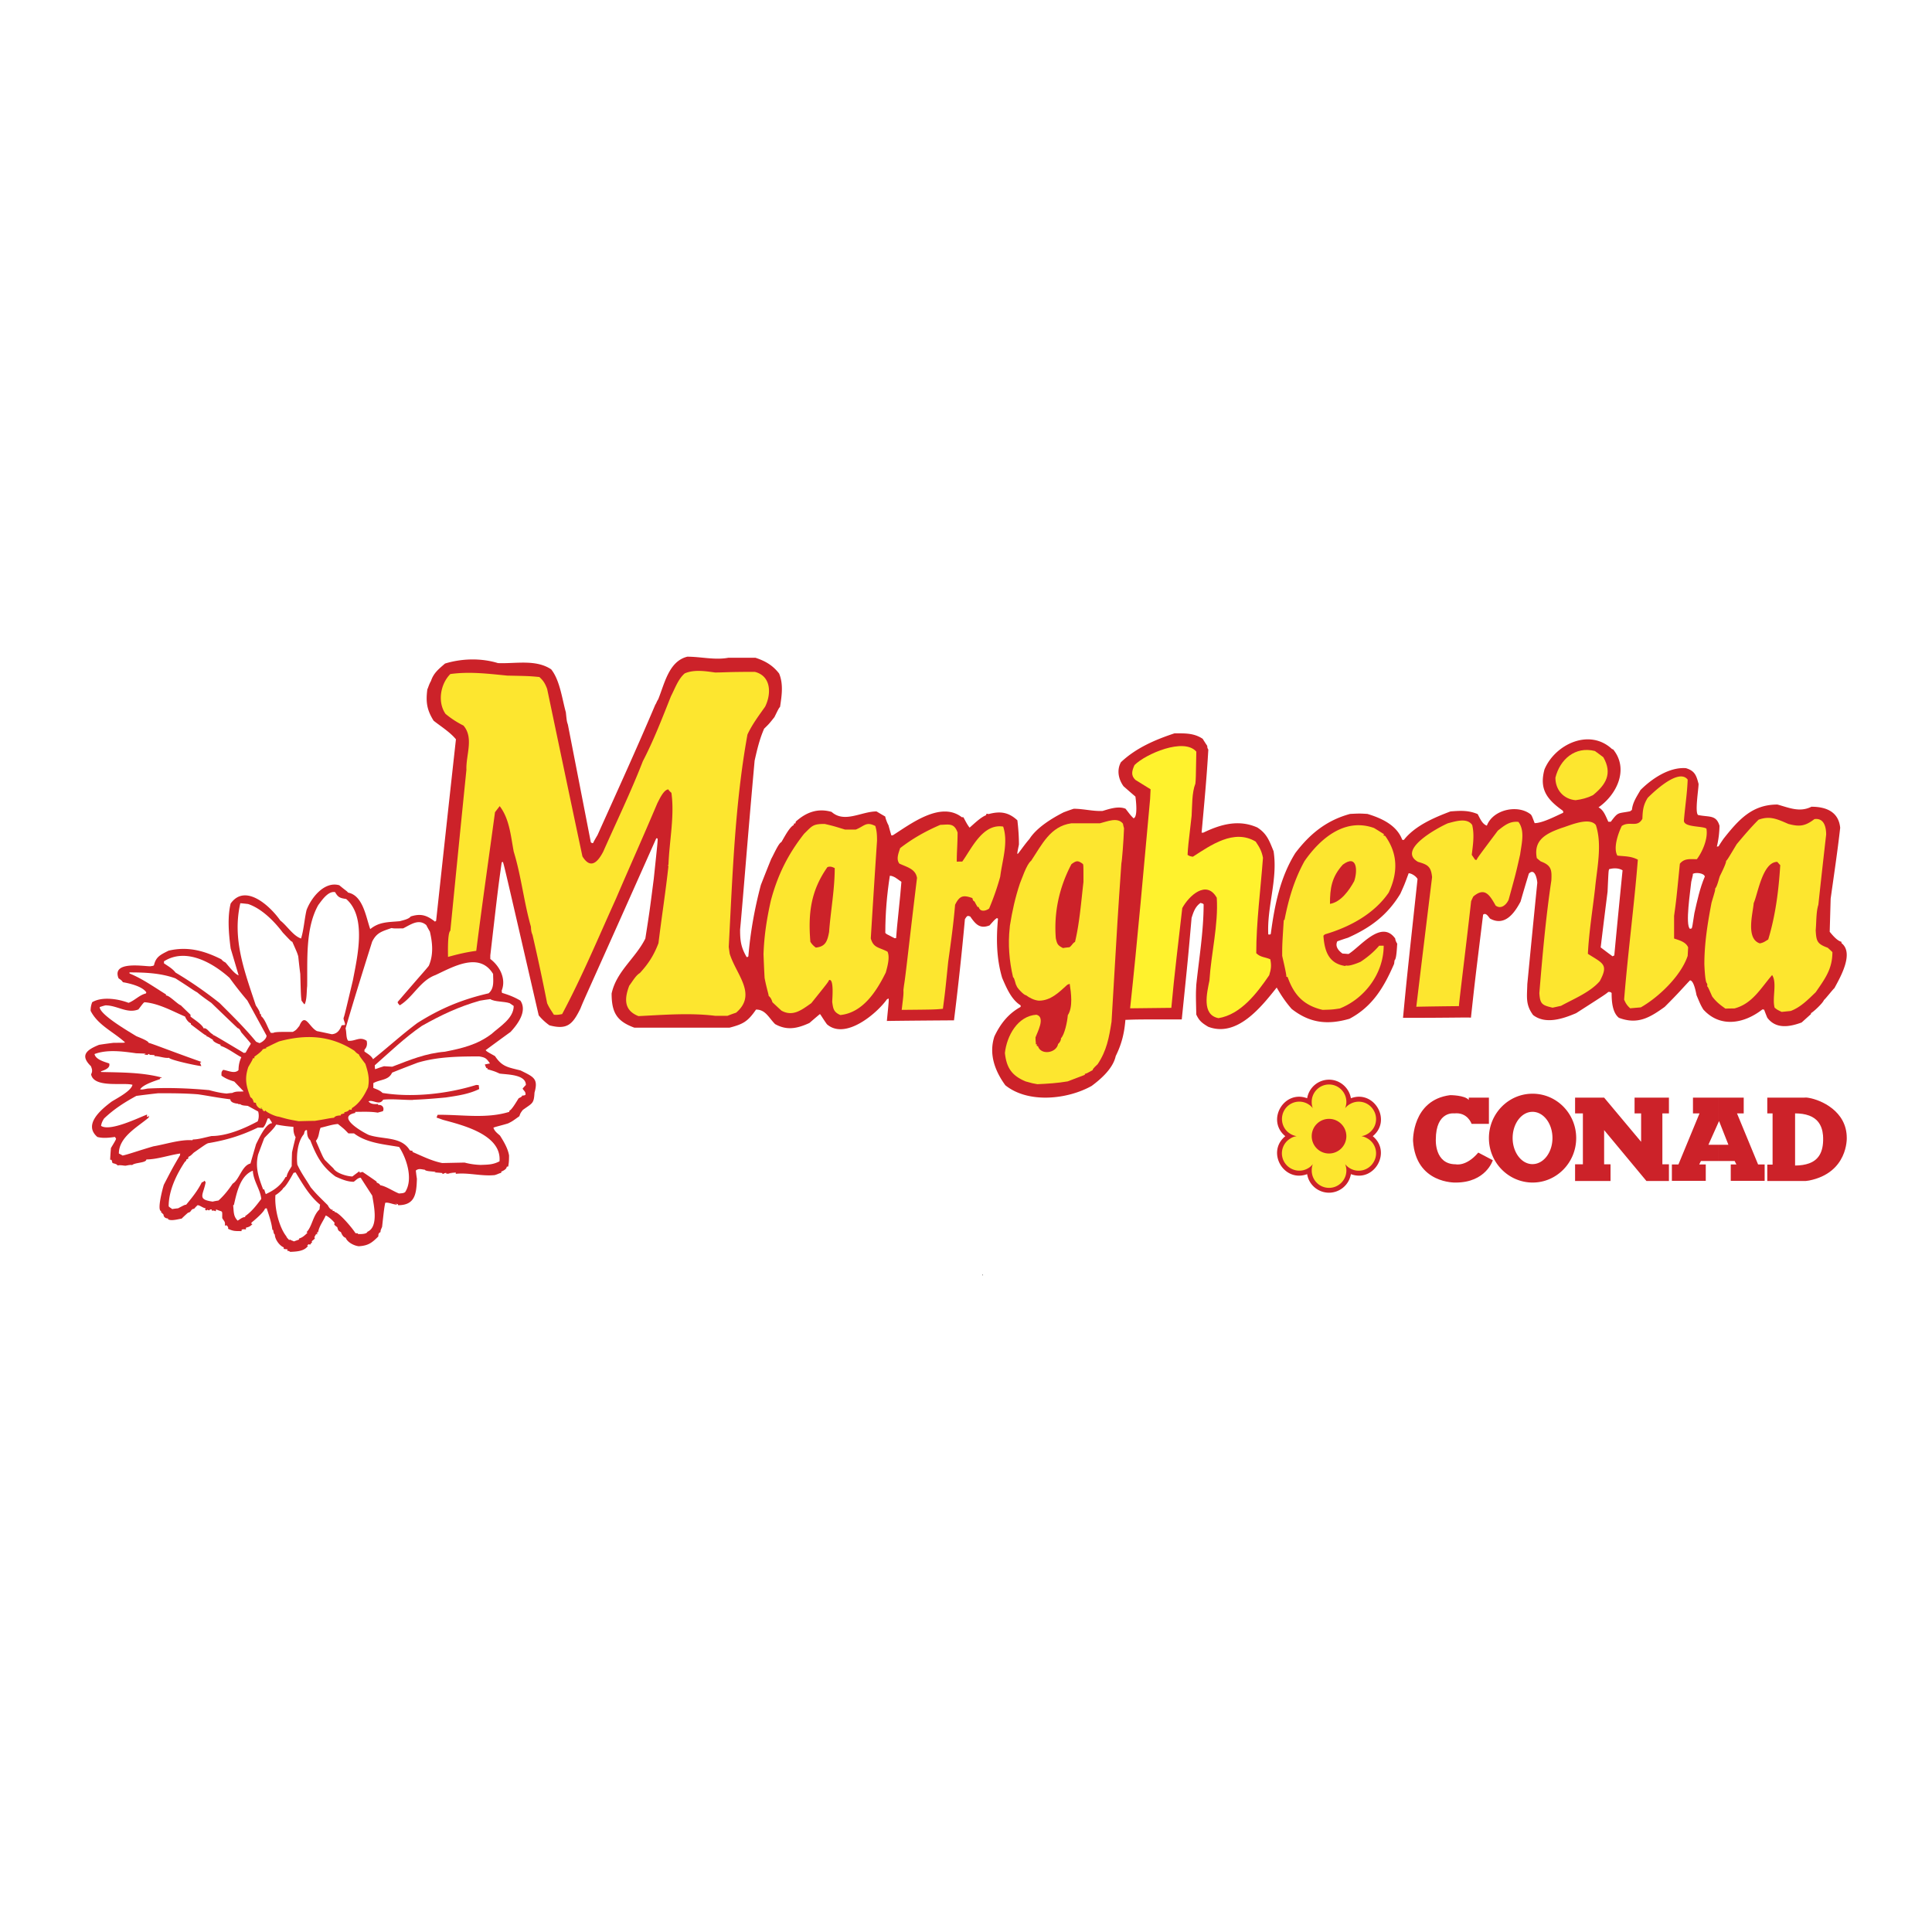
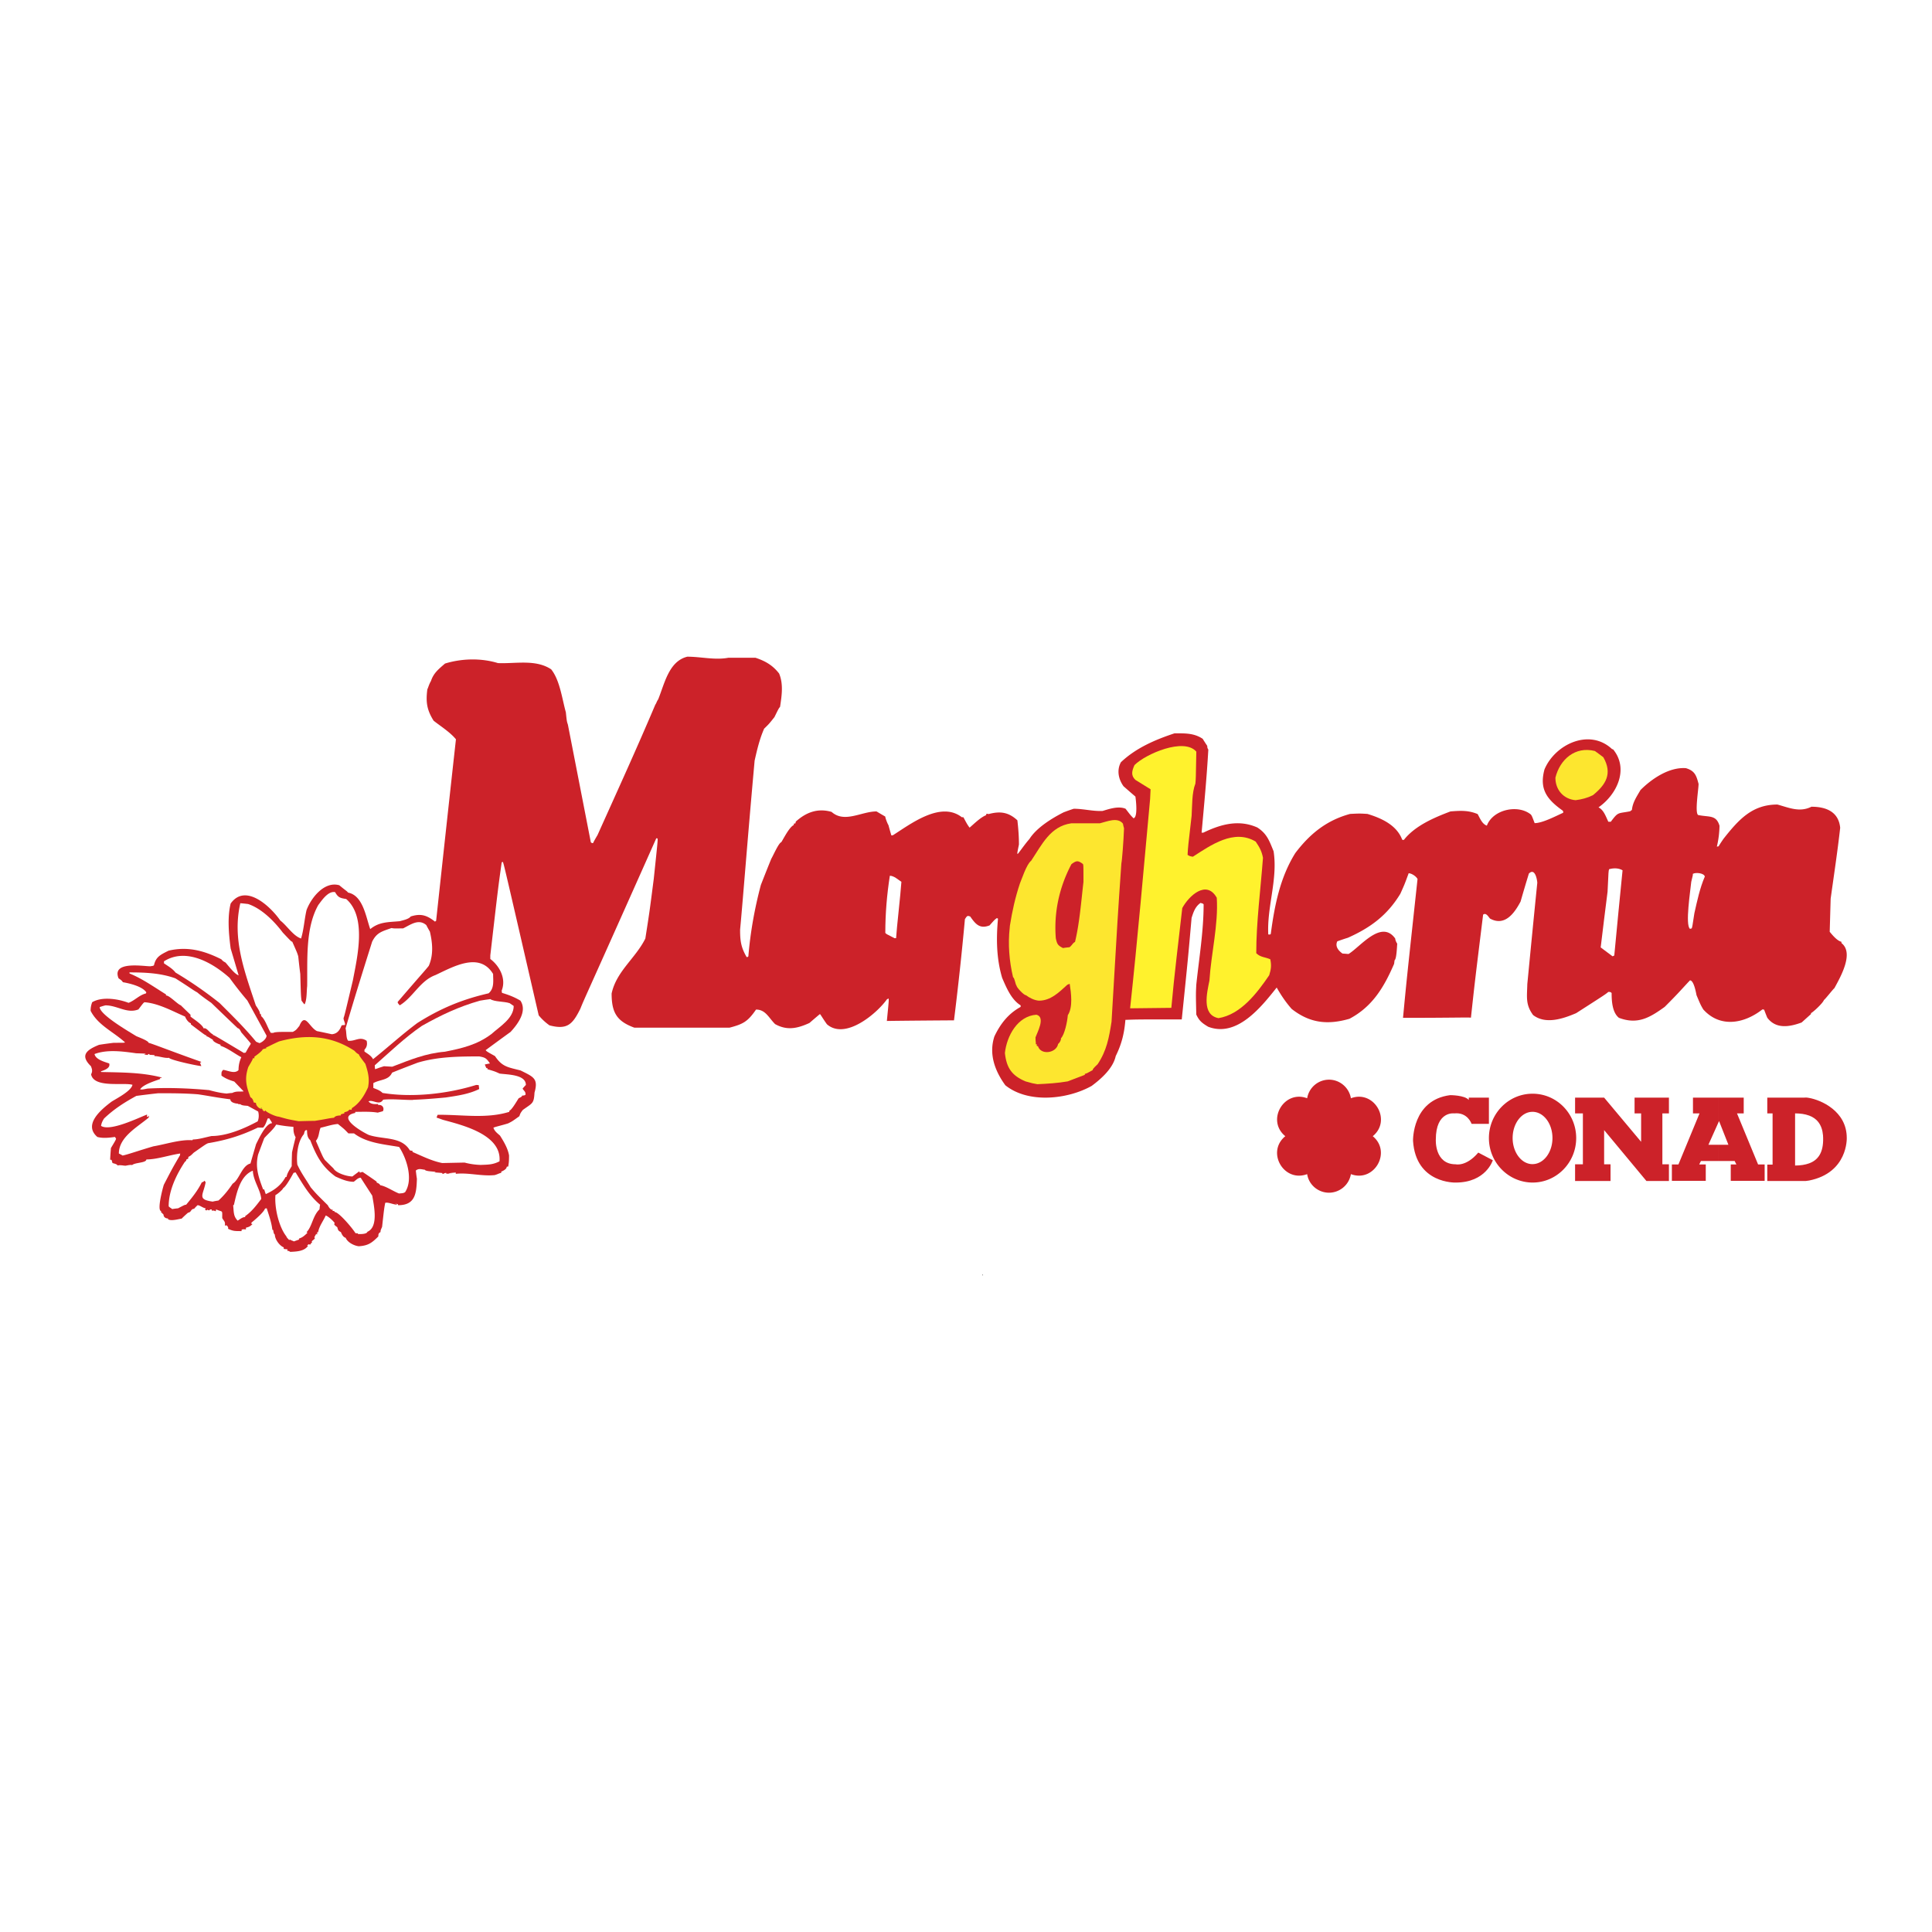
<svg xmlns="http://www.w3.org/2000/svg" width="2500" height="2500" viewBox="0 0 192.756 192.756">
  <g fill-rule="evenodd" clip-rule="evenodd">
    <path fill="#fff" d="M0 0h192.756v192.756H0V0z" />
    <path d="M98 127.236v-.062h.047v.062H98z" />
    <path d="M28.963 124.899c-.156-.093-.156-.093-.312-.108.016-.047.031-.094.047-.125-.156-.062-.296-.016-.39-.078v-.14c-.42-.156-.888-.811-.888-1.277-.108-.047-.155-.327-.155-.437l-.094-.047c-.078-.716-.343-1.448-.561-2.134a.573.573 0 0 0-.171.031c-.125.374-1.028 1.137-1.355 1.402v.124c.031 0 .062 0 .109.016-.234.233-.358.296-.654.358v.172c-.327-.016-.327-.016-.437.046v.125c-.716 0-.841 0-1.355-.233.078-.125-.093-.358-.218-.358 0 .016 0 .047.016.077-.046-.03-.078-.046-.109-.062.062-.405-.125-.437-.265-.732 0-.856.078-.545-.607-.856a.762.762 0 0 0-.031.187c-.203-.077-.203-.077-.405-.062v-.125c-.078 0-.14 0-.202.016.031.155-.203.031-.234.016-.031.016-.062.047-.093.078-.047-.031-.094-.047-.125-.062 0-.094 0-.094.062-.156-.296-.031-.592-.312-.825-.312a3.626 3.626 0 0 0-.343.358c-.374.031-.234.327-.607.39-.219.187-.437.39-.639.592-.343.047-1.044.265-1.355.062v-.078c-.249 0-.452-.14-.452-.39l-.265-.265c.016-.031.031-.062.047-.078-.483 0 .156-2.352.249-2.633.857-1.65.857-1.65 1.62-2.959 0-.062 0-.109.016-.156-1.09.156-2.321.592-3.38.592 0 .358-1.152.296-1.417.562-.218-.062-.685.093-.95.108.094-.016.187-.031.296-.047-.638-.062-.638-.062-.779-.016-.14-.171-.342-.187-.529-.249-.031-.109-.062-.218-.094-.312-.046-.016-.093-.016-.14-.016.016-.39.047-.778.078-1.168.467-.778.467-.778.514-.935-.046-.062-.078-.125-.109-.172-.576.078-1.199.156-1.76 0-1.448-1.246.405-2.757 1.417-3.52.514-.327 1.963-1.06 2.087-1.683-.888-.265-3.848.358-4.128-1.044.156-.312.109-.498-.016-.811-1.105-1.074-.467-1.619.81-2.133.483-.078.966-.141 1.464-.203 1.09 0 1.09 0 1.122-.047-1.137-1.043-2.71-1.713-3.427-3.146 0-.327.047-.561.156-.856.997-.592 2.617-.327 3.629.062.623-.234 1.075-.779 1.729-.935.015-.047.031-.078.046-.109-.405-.607-1.698-.903-2.336-1.013-.14-.187-.14-.187-.436-.39-.701-1.729 2.368-1.215 3.146-1.199.327-.047.327-.047.389-.108.187-.857.686-1.06 1.449-1.449 1.916-.452 3.551 0 5.265.856.171.188.171.188.421.327.312.343.888 1.138 1.308 1.277-.265-.903-.529-1.791-.794-2.679-.187-1.402-.342-3.115 0-4.486 1.464-2.057 3.957.265 4.954 1.698.654.499 1.292 1.542 2.071 1.792.281-.919.327-1.9.545-2.835.452-1.215 1.776-2.913 3.271-2.477.607.514.764.576.872.731 1.496.296 1.776 2.415 2.212 3.646.903-.748 1.823-.686 2.959-.794.312-.094.888-.203 1.075-.467 1.013-.327 1.62-.125 2.43.514.031-.031.062-.062.109-.078.654-6.044 1.309-12.088 1.978-18.116-.592-.717-1.496-1.277-2.228-1.854-.67-1.075-.794-1.854-.623-3.147.047-.031.156-.482.358-.81.265-.811.779-1.2 1.402-1.745 1.667-.514 3.614-.561 5.281-.046 1.745.078 3.77-.405 5.312.623.872 1.09 1.09 2.959 1.464 4.284.094.903.094.903.203 1.23.763 3.91 1.526 7.82 2.29 11.745.109.078.109.078.218.078.14-.281.296-.545.452-.81 1.932-4.299 3.926-8.661 5.764-13.007.094-.108.14-.327.28-.514.639-1.558 1.06-3.816 2.913-4.268 1.355 0 2.741.358 4.081.109h2.726c.981.327 1.713.748 2.352 1.573.436 1.06.265 2.181.093 3.318-.14.171-.14.171-.561 1.028-.545.686-.545.686-1.028 1.153-.452 1.028-.701 2.087-.95 3.193-.717 7.944-1.138 13.552-1.449 16.87 0 1.122.094 1.76.654 2.726.094 0 .094 0 .172-.078.202-2.43.623-4.766 1.246-7.118.343-.873.685-1.745 1.043-2.617.187-.312.732-1.573.997-1.651.265-.42.794-1.495 1.246-1.713 0-.047 0-.093.016-.14.046-.016.093-.016.14-.016l.047-.187c1.059-.95 2.212-1.355 3.567-.965 1.292 1.152 2.975-.047 4.486-.047.28.171.576.343.872.514 0 .156.25.779.312.841.094.343.187.686.296 1.043.046-.015.093-.015.14-.015 1.713-1.075 4.751-3.458 6.885-1.807h.156c.218.39.358.701.623 1.043.468-.405 1.091-1.028 1.652-1.246 0-.046.016-.093.031-.14.062 0 .141.016.217.031 1.154-.312 1.994-.187 2.867.623.094.81.156 1.604.156 2.415-.172.841-.172.841-.141.95.047.016.732-.997 1.184-1.496.717-1.137 2.244-2.072 3.412-2.664.326-.125.67-.249 1.012-.358.98 0 1.9.265 2.881.218.67-.203 1.59-.514 2.291-.218.514.67.514.67.795.95.451-.109.232-1.854.186-2.165-.404-.343-.793-.685-1.184-1.028-.498-.686-.701-1.589-.264-2.399 1.494-1.417 3.41-2.243 5.342-2.881 1.029 0 1.932-.047 2.82.545.141.234.295.467.451.701.016.218.016.218.109.374-.156 2.757-.42 5.53-.67 8.287h.172c1.744-.841 3.535-1.339 5.389-.514.967.623 1.199 1.339 1.621 2.367.436 2.804-.67 5.515-.531 8.303.172.016.172.016.25-.046.373-2.82.92-5.624 2.445-8.069 1.449-1.916 3.115-3.271 5.469-3.91.949-.047.949-.047 1.729 0 1.387.421 2.928 1.106 3.475 2.586.045 0 .092 0 .154.016 1.107-1.417 3.008-2.228 4.658-2.851.996-.078 1.775-.125 2.711.265.232.42.451.997.918 1.153.607-1.62 3.115-2.15 4.393-1.106.109.156.109.156.375.856.777 0 2.102-.701 2.834-1.028.031-.093.031-.093-.031-.218-1.604-1.137-2.352-2.165-1.822-4.112 1.029-2.477 4.471-4.159 6.746-2.025.031 0 .061.015.107.031 1.59 1.947.375 4.502-1.463 5.779.529.265.732.919.98 1.433h.25c.764-1.028.686-.794 1.932-1.043a.705.705 0 0 1 .17-.125c.078-.778.484-1.339.857-1.994 1.137-1.137 2.867-2.305 4.533-2.181.889.265 1.043.732 1.262 1.573 0 .53-.389 2.851-.047 3.1 1.105.234 1.807-.046 2.135 1.075a9.44 9.44 0 0 1-.266 2.087.55.55 0 0 1 .172-.031c.156-.265.326-.514.498-.764 1.496-1.885 2.836-3.411 5.375-3.411 1.152.312 2.211.81 3.395.218 1.434 0 2.711.483 2.867 2.103-.266 2.368-.623 4.72-.951 7.072l-.094 3.302c.281.343.748.903 1.168.997 0 .046 0 .093.016.14 1.264.997-.123 3.395-.715 4.486-.156.125-.904 1.091-1.045 1.185-.109.312-1.043 1.184-1.293 1.309v.093l-.934.841c-1.23.452-2.57.67-3.428-.482a16.95 16.95 0 0 1-.311-.795.83.83 0 0 0-.172-.03c-1.854 1.448-4.236 1.854-5.904 0-.264-.452-.264-.452-.67-1.418-.031-.125-.248-1.479-.654-1.479-.887.935-1.012 1.137-2.523 2.647-1.494 1.075-2.693 1.792-4.564 1.091-.668-.529-.73-1.683-.73-2.477-.109-.109-.188-.109-.328-.109-.295.249-.295.249-3.209 2.119-1.309.561-3.053 1.152-4.299.187-.764-1.044-.607-1.776-.576-3.085.326-3.364.654-6.744.996-10.109-.016-.327-.232-1.526-.84-.919-.281.919-.561 1.854-.826 2.789-.623 1.184-1.59 2.508-3.053 1.698-.156-.171-.391-.623-.686-.389-.826 6.698-.826 6.698-1.215 10.281-.25-.047-1.559.016-6.777.016.359-3.77.359-3.77 1.449-13.848-.125-.266-.592-.577-.887-.577-.406 1.106-.406 1.106-.826 2.041-1.293 2.134-2.961 3.38-5.234 4.393a21.91 21.91 0 0 0-1.059.358c-.25.514.139.95.514 1.215l.607.047c1.168-.701 3.271-3.489 4.658-1.542.016.187.107.374.201.514-.031.312-.062 1.527-.264 1.651-.016.109-.031.233-.047.358-.998 2.306-2.15 4.269-4.455 5.483-2.213.639-3.973.42-5.764-.981-.592-.67-1.061-1.371-1.496-2.135-1.525 1.917-3.957 5.017-6.838 3.91-.592-.358-.889-.576-1.184-1.215-.047-2.025-.047-2.025 0-2.976.279-2.648.732-5.343.732-8.022-.078-.078-.078-.078-.312-.14-.529.374-.701.904-.889 1.496-.357 4.05-.357 4.05-.98 10.125-4.33 0-4.33 0-5.623.046-.109 1.34-.373 2.415-.967 3.614-.264 1.215-1.432 2.259-2.398 2.975-2.414 1.355-6.324 1.776-8.613-.062-1.045-1.434-1.668-3.116-1.092-4.876.594-1.246 1.371-2.259 2.617-2.944v-.155c-.934-.576-1.416-1.761-1.838-2.727-.576-1.916-.607-3.925-.42-5.919-.047-.031-.078-.046-.109-.062-.219.156-.219.156-.732.732-.996.39-1.416-.156-1.931-.888a1.256 1.256 0 0 0-.233-.062c-.125.062-.125.062-.296.327a312.43 312.43 0 0 1-1.09 10.094c-2.243.016-4.471.031-6.698.062.203-2.057.203-2.057.171-2.243-.062.031-.125.062-.171.094-.997 1.401-4.143 4.081-5.981 2.477-.498-.701-.639-.997-.701-1.013-.358.296-.701.592-1.043.888-1.199.545-2.228.779-3.427.109-.639-.639-.95-1.448-1.9-1.448-.826 1.199-1.278 1.448-2.648 1.807h-9.487c-1.76-.639-2.274-1.511-2.274-3.411.483-2.229 2.383-3.505 3.365-5.483.421-2.695.421-2.695.841-5.966.405-3.848.405-3.848.374-4.019-.046-.016-.093-.016-.124-.016-6.963 15.639-7.166 15.966-7.571 16.995-.779 1.573-1.309 2.134-3.084 1.667a5.477 5.477 0 0 1-1.075-.997c-3.489-15.141-3.489-15.141-3.583-15.312a.736.736 0 0 0-.109.047c-.358 2.539-.358 2.539-1.137 9.284v.358c.935.701 1.604 1.978 1.137 3.146 0 .078.016.156.031.234.67.202 1.246.42 1.838.778.701 1.06-.28 2.353-.981 3.116-.841.607-1.667 1.215-2.492 1.822.125.14.125.14.935.592.716 1.074 1.277 1.105 2.554 1.433 1.277.639 1.792.795 1.387 2.212-.062 1.122-.203 1.028-1.168 1.729-.234.312-.234.312-.343.623-.716.515-.716.515-1.122.717-.701.218-1.433.374-1.464.437.109.342.389.545.654.778.374.592.779 1.262.904 1.979 0 .763-.047.794-.078 1.105-.062 0-.109.016-.156.031 0 .233-.358.405-.545.483v.124c-.203.031-.281.109-.639.218-1.293.141-2.633-.265-3.895-.124v-.109c.187-.047-.763.031-.701.078.514.016.514.016-.25.016v-.078c-.187 0-.234.094-.374.109-.016-.031-.016-.062-.016-.094a13.29 13.29 0 0 0-.795-.062l.141-.047c-.265-.062-1.013-.046-1.091-.218-.374-.047-.607-.155-.903.078.031.265.062.545.109.825-.046 1.48-.171 2.633-1.869 2.633-.015-.047-.031-.077-.031-.108l-.281-.047c.078.031.156.062.234.108-.39 0-.919-.28-1.215-.187-.109.576-.109.576-.312 2.398-.156.358-.156.358-.156.515-.202.108-.218.218-.218.436-.654.654-1.013.919-1.947.981-.467-.047-1.137-.39-1.309-.841-.265-.078-.374-.327-.483-.576-.28-.125-.28-.219-.358-.483-.249-.187-.249-.187-.312-.312.016-.031.031-.062.062-.093-.156-.234-.654-.686-.903-.764-.234.545-.67 1.074-.763 1.697a.314.314 0 0 1-.062-.093c-.016.093-.031.202-.047.312-.031-.031-.046-.062-.062-.094-.078.109-.14.233-.203.358.016.016.031.047.062.078-.094.187-.265.202-.358.405.078-.062.078-.062.093-.016a1.739 1.739 0 0 0-.218.264l-.14-.046c-.141.108-.141.108-.141.171.016-.016.047-.016.078-.016-.371.563-1.181.578-1.773.609z" fill="#cc2229" />
    <path d="M29.321 123.856c-.125-.078-.281-.094-.39-.188-.031.016-.062.031-.078.062-.109-.156-.234-.218-.28-.374-.764-.966-1.2-2.897-1.091-4.128.156-.047.764-.561.764-.686.312-.155.95-1.37 1.043-1.526.062-.016.125-.031.203-.047.716 1.169 1.371 2.337 2.445 3.225-.031.156-.046.312-.062.468-.67.623-.732 1.713-1.293 2.273.031.016.062.031.093.062-.296.281-.483.468-.856.576 0 .031.016.062.031.094-.186.064-.357.127-.529.189zM35.708 123.124c0-.031 0-.062.016-.078h-.249c-.358-.576-1.683-2.118-2.072-2.118a.86.86 0 0 1-.062-.109h-.171a.256.256 0 0 1 .062-.108c-.265 0-.42-.25-.53-.468-1.137-1.121-1.137-1.121-1.698-1.775-.483-.811-.95-1.418-1.339-2.274-.109-.935.031-2.321.654-3.037.046-.156.078-.468.312-.39.016.39.016.716.327.997.607 1.557 1.152 2.616 2.507 3.613.577.265 1.184.529 1.823.529.218-.14.42-.404.7-.404.374.592.764 1.184 1.153 1.791.14.888.67 3.115-.483 3.599-.062.263-.779.232-.95.232z" fill="#fff" />
    <path d="M35.521 123.03c-.016-.031-.016-.031.047-.031-.016 0-.031.016-.047.031z" />
    <path d="M23.713 121.784c-.452-.451-.374-.903-.452-1.526.016-.016.047-.031.078-.047.281-1.23.623-2.913 1.885-3.411.062 1.06.748 1.854.842 2.819-.483.639-.951 1.262-1.605 1.714v.094c-.28 0-.514.218-.748.357zM16.579 121.52zM17.171 120.632c-.047-.078-.234-.141-.343-.28 0-1.573.778-3.178 1.62-4.44.14-.093.108-.093.155-.233a.606.606 0 0 1 .171-.062c0-.078.016-.141.031-.203.203-.078.358-.249.514-.404 1.199-.842 1.199-.842 1.433-.951 1.838-.311 3.287-.747 4.969-1.557h.529c.249-.25.327-.608.468-.92h.155c.078.172.233.312.265.483-.623 0-1.355 1.636-1.589 2.087-.187.639-.374 1.277-.561 1.932-.857.202-1.106 1.62-1.776 2.01-.405.607-.872 1.199-1.417 1.683-.203.03-.389.062-.576.108-1.589-.218-.935-.654-.701-1.932a3.265 3.265 0 0 1-.109-.155c-.109.108-.109.108-.28.171-.405.826-.966 1.512-1.558 2.228-.124 0-.124 0-.81.358a6.323 6.323 0 0 0-.59.077zM26.517 119.137a5.337 5.337 0 0 1-.155-.468h-.109c-.452-1.199-.81-2.196-.499-3.489.203-.545.405-1.091.608-1.62.28-.343.981-.935 1.184-1.355.233.016.686.141 1.729.219 0 .42.016.67.218 1.043-.125.499-.249.997-.358 1.512-.016.451-.031.903-.031 1.37-.202.343-.452.686-.514 1.075h-.094c-.468.855-1.137 1.323-1.979 1.713zM39.805 119.074c-.592-.233-1.277-.717-1.87-.826-.078-.155-.187-.187-.358-.265v-.094a78.228 78.228 0 0 0-1.402-.966 1.328 1.328 0 0 0-.265.078.536.536 0 0 1-.062-.14c-.233.171-.468.343-.686.514-.529 0-1.636-.327-1.9-.811-.296-.28-.576-.561-.857-.841-.202-.312-.202-.312-.888-1.9.343-.421.265-.825.467-1.308.576-.125 1.137-.328 1.729-.375.623.499.623.499 1.043.936h.561c1.262.965 2.991 1.09 4.502 1.354.763 1.153 1.433 3.256.592 4.518-.186.095-.186.095-.606.126z" fill="#fff" />
    <path d="M33.449 116.8c0-.047 0-.047 0 0z" />
    <path d="M47.967 116.224a7.047 7.047 0 0 1-1.62-.234l-2.228.047c-1.075-.218-1.979-.686-2.96-1.105v-.109c-.093-.016-.187-.031-.265-.047-.841-1.417-2.648-1.059-4.097-1.542-.717-.327-3.271-1.822-1.355-2.196v-.109c.748 0 1.496-.046 2.243.078l.514-.14c.187-.327-.078-.701-.467-.607v-.109c-.358.016-.732.031-.966-.265.437-.219 1.075.467 1.464-.172.888-.093 1.932.031 2.959.031 0-.047.483.016 3.287-.249 1.137-.171 2.29-.327 3.333-.841-.015-.141-.031-.266-.046-.39-.093-.016-.187-.016-.265-.016-2.866.888-6.355 1.277-9.331.794-.265-.265-.576-.358-.919-.498v-.483c.701-.389 1.526-.265 1.869-1.043.841-.343 1.698-.67 2.555-.997 1.978-.592 4.082-.623 6.137-.623.624.108.717.187 1.075.701-.171.031-.343.062-.514.108.047.109.093.233.156.358h.109v.109c.732.218.732.218 1.215.436.779.109 2.617.078 2.617 1.138-.109.108-.218.233-.327.358.156.28.296.265.296.607-.109.078-.109.078-.343.094 0 .124-.233.202-.342.265-.171.249-.686 1.168-.935 1.246v.108c-2.305.717-4.75.266-7.15.297a2.155 2.155 0 0 0-.109.28c.203.062.405.14.624.218 1.869.514 5.888 1.448 5.654 4.144-.668.342-1.12.326-1.868.358z" fill="#fff" />
    <path d="M18.62 115.756c0-.016.016-.031.031-.047-.016.016-.031.031-.031.047z" />
    <path d="M12.233 115.288a4.565 4.565 0 0 0-.374-.202c0-1.667 1.9-2.663 2.991-3.598 0-.156 0-.156-.047-.172-.016.031-.016.078-.016.125a.442.442 0 0 0-.14-.031c.047-.171.047-.171 0-.202-.857.326-3.676 1.713-4.564 1.121.047-.296.14-.482.296-.732.997-.95 2.025-1.604 3.225-2.259a94.977 94.977 0 0 1 2.181-.265c1.324 0 2.664 0 3.988.109 1.34.202 1.76.312 3.209.498 0 .343.576.437.841.437-.031.016-.062.031-.093.062.078-.016.156-.016.249-.016.156.155.514.14.748.171l1.028.561c.093.297.078.701-.046.982-1.324.716-3.069 1.464-4.595 1.464-.624.124-1.293.343-1.854.343-.031.016-.047.047-.062.078-1.215-.094-2.679.404-3.894.607-1.451.421-2.573.826-3.071.919z" fill="#fff" />
    <path d="M29.789 111.862c-1.044-.188-1.044-.188-1.979-.452-.28 0-1.199-.405-1.355-.639-.015.031-.031.062-.046.109-.062-.016-.109-.031-.156-.031a.121.121 0 0 1 .062-.062c-.047-.016-.078-.016-.109-.016a.448.448 0 0 1-.031-.14c-.327.03-.639-.328-.639-.593-.078-.016-.155-.031-.218-.047-.062-.218-.125-.42-.327-.514-.436-1.138-.607-1.854-.218-3.022.421-.716.421-.716.452-.872h.156v-.155c.202-.141.763-.546.825-.732.109-.047.234-.078.358-.109v-.093c.156-.031.343-.172 1.277-.593 2.71-.731 5.156-.607 7.523.936.203.218.203.218.452.373.031.125.031.125.639.935.265.826.436 1.465.265 2.337-.374.826-.856 1.604-1.604 2.072a.543.543 0 0 0-.031.171c-.078-.016-.155-.016-.233-.016-.125.187-.296.202-.499.265v.109a8.111 8.111 0 0 0-.343.094v.108c-.233.016-.545.016-.686.233-.529.047-.623.109-1.931.312-.545.001-1.075.017-1.604.032z" fill="#fde62f" />
    <path d="M26.081 110.616l-.062-.062c.031-.016.062-.016.093-.016a.124.124 0 0 0-.031.078z" />
    <path d="M22.623 109.104c-.592-.047-1.184-.187-1.76-.343-2.041-.187-4.081-.265-6.137-.155-.561.108-.561.108-.748.077.327-.498 1.464-.825 1.994-1.027v-.109c.156 0 .156 0 .156-.047-1.963-.514-3.988-.498-6.013-.545l-.062-.062c.312-.109.997-.312.841-.794-.467-.156-1.355-.39-1.464-.936 1.277-.482 2.819-.265 4.159-.077.935.03.935.03.935.077-.109 0-.109 0-.109.047l.327.047.047-.094c.047 0 .093 0 .156.016a.121.121 0 0 0-.062.062c.171 0 .343.016.53.031v.094c.467 0 1.013.233 1.449.171.109.218 2.773.795 3.225.826-.047-.125-.093-.249-.14-.358.062.016.062.016.14-.062-2.446-.856-5.078-1.885-5.265-1.9 0-.202-1.028-.576-1.23-.67-.701-.436-3.646-2.134-3.646-2.897.188-.062.374-.124.577-.171 1.184 0 2.15.856 3.287.405.499-.654.499-.654.607-.717 1.402.108 2.789.888 4.05 1.433.093.25.312.576.577.67v.109c1.417 1.074 1.417 1.074 1.558 1.105 0 .031 0 .062.016.094.156 0 .436.249.607.312 0 .233.592.452.779.515v.108c.716.233 1.417.794 2.072 1.138-.203.467-.265.778-.281 1.292-.389.39-1.012.047-1.526-.03-.203.202-.171.28-.171.576.405.296.779.436 1.277.592l.935.981c-.436.047-.716-.047-1.137.155-.192.015-.379.03-.55.061z" fill="#fff" />
    <path d="M103.5 108.17c-.467-.078-.467-.078-1.184-.28-1.371-.576-1.9-1.355-2.057-2.835.188-1.698 1.262-3.691 3.146-3.816.936.233.078 1.775-.094 2.259 0 .467.062.545.031.686h.109c-.016.047-.016.093-.016.155.031.016.078.031.125.047.295.919 1.838.686 2.01-.233.139-.094.311-.39.279-.561.373-.374.639-1.683.686-2.306.529-.795.326-2.243.188-3.132l-.234.094c-.826.748-1.65 1.589-2.834 1.589-.469-.031-.967-.296-1.293-.545-.203.016-.936-.779-.936-.935-.141-.188-.172-.732-.357-.872-.375-1.604-.516-3.271-.328-4.938l.016-.187c.234-1.464.529-2.804.996-4.206.156-.358.67-1.947 1.123-2.274 1.09-1.635 1.916-3.442 4.002-3.738h2.852c.717-.171 1.76-.654 2.305.031.031.156.062.312.109.467-.047 1.309-.203 3.271-.264 3.489-.359 5.187-.359 5.187-.982 15.811-.25 1.589-.482 2.882-1.387 4.236-.078.094-.498.421-.498.592-.561.312-.561.312-.779.374v.094c-.576.218-1.152.437-1.713.654-.996.171-1.994.233-3.021.28z" fill="#fde62f" />
    <path d="M37.421 106.675c-.016-.141-.031-.266-.031-.39 1.558-1.371 2.991-2.757 4.688-3.925 1.9-1.075 3.708-1.932 5.811-2.524.343-.062.686-.108 1.028-.155.42.28 1.371.218 1.931.405.125.093.265.187.405.28 0 1.246-1.417 2.071-2.228 2.804-1.433 1.075-2.913 1.417-4.642 1.76-1.9.156-3.474.811-5.25 1.495l-.826-.047c-.294.094-.59.187-.886.297z" fill="#fff" />
    <path d="M37.219 105.678c-.171-.343-.545-.546-.857-.764v-.187c.249-.249.296-.561.218-.888-.701-.468-1.106.062-1.838 0-.233-.233-.155-.872-.265-1.231.841-2.896 1.745-5.778 2.648-8.645.452-.935 1.013-1.044 1.932-1.371.265.047.265.047 1.168.031.779-.389 1.542-.981 2.306-.327.109.218.233.436.358.654.265 1.122.374 2.306-.109 3.411-.405.514-.561.639-3.1 3.599 0 .109 0 .109.202.343 1.34-.811 2.025-2.461 3.567-3.022 1.76-.825 4.393-2.352 5.748-.108 0 .67.14 1.433-.452 1.932-2.648.607-4.813 1.511-7.104 2.959-1.525 1.137-2.942 2.43-4.422 3.614zM24.336 105.055c-3.022-1.808-3.022-1.808-3.1-1.792v-.077c-.312-.094-.623-.717-.919-.577-.125-.389-.981-.918-1.309-1.184v-.187c-.327-.312-.654-.623-.966-.935-.327-.109-1.184-1.028-1.48-.981v-.109c-1.184-.732-2.336-1.558-3.629-2.087-.016-.047-.016-.078-.016-.109 1.558 0 3.1.062 4.58.592 1.558.981 1.697 1.138 2.181 1.402.42.358.95.732 1.402 1.044.872.841 1.745 1.683 2.632 2.523.218.062.249.233.374.436.312.358.623.717.935 1.091 0 .094-.141.218-.514.919a.521.521 0 0 0-.171.031z" fill="#fff" />
    <path d="M25.894 104.073c-.125-.047-.233-.094-.343-.141-1.122-1.37-2.383-2.601-3.645-3.862a39.757 39.757 0 0 0-4.393-3.038c-.296-.39-.763-.654-1.153-.919v-.202c2.212-1.402 4.892.171 6.542 1.65a35.398 35.398 0 0 0 1.776 2.259l1.916 3.505c.001.312-.42.654-.7.748zM33.106 103.186c-.499-.109-.997-.218-1.48-.312-.794-.39-1.184-1.916-1.76-.514-.265.311-.28.404-.654.592-1.402 0-1.402 0-1.808.046-.155.062-.155.062-.389.047-.296-.451-.562-1.37-.966-1.667v-.171a.736.736 0 0 1-.109-.047c0-.265-.296-.654-.421-.856-1.121-3.396-2.367-6.605-1.542-10.188.25.016.514.047.779.078 1.355.452 2.617 1.729 3.458 2.85.825.873.825.873.95.919.483 1.09.483 1.09.592 1.448.062.592.125 1.168.203 1.761.062 2.181.062 2.181.125 2.663.265.358.265.358.312.358.234-.467.187-1.277.25-1.807.046-2.555-.203-5.748 1.105-8.084.343-.452.981-1.433 1.683-1.293.296.53.499.592 1.106.685 2.071 1.792 1.106 5.795.67 8.101-.826 3.474-.826 3.474-.935 3.785 0 .233.187.482.14.686-.109 0-.218.016-.327.031-.203.499-.437.842-.982.889z" fill="#fff" />
    <path d="M121.568 101.581c-1.697-.327-1.152-2.508-.902-3.754.17-2.711.902-5.562.732-8.256-1.029-1.838-2.789-.188-3.443 1.028-.373 3.318-.795 6.635-1.09 9.954l-4.113.047c.748-6.917 1.355-13.926 1.994-20.873l.047-.981c-.514-.312-1.012-.623-1.512-.935-.482-.452-.342-.919-.092-1.48 1.105-1.105 4.938-2.772 6.168-1.339-.047 2.726-.047 2.726-.094 3.193-.359.904-.312 2.228-.375 3.209-.357 3.068-.357 3.068-.404 3.894.172.125.312.156.529.187 1.793-1.153 4.098-2.804 6.264-1.511.373.545.607.95.73 1.62-.232 3.131-.67 6.418-.67 9.518.422.421.889.374 1.402.607.125.623.078.981-.109 1.589-1.198 1.76-2.833 3.925-5.062 4.283z" fill="#fff22d" />
-     <path d="M63.7 101.378c-1.433-.561-1.433-1.697-.919-3.037.312-.405.639-1.013 1.06-1.262.872-.95 1.402-1.792 1.854-2.975.312-2.57.717-5.14.997-7.711l-.094-.046a.213.213 0 0 1 .094-.031c.078-2.368.623-4.875.296-7.212-.25-.234-.25-.234-.296-.343-.483 0-.935 1.059-1.106 1.371-1.651 3.894-2.492 5.717-4.159 9.595-1.729 3.816-3.365 7.742-5.343 11.449-.312.062-.514.094-.825.062-.483-.748-.483-.748-.67-1.138a208.395 208.395 0 0 0-1.464-6.838c-.125-.265-.14-.514-.156-.81-.701-2.446-.966-5.062-1.713-7.477-.296-1.558-.421-3.271-1.402-4.548l-.467.607c-.623 4.611-1.293 9.222-1.87 13.833-.966.125-1.885.343-2.819.607 0-.374-.062-2.399.233-2.617.53-5.359 1.06-10.717 1.604-16.06-.062-1.449.764-3.178-.296-4.408a9.115 9.115 0 0 1-1.791-1.168c-.811-1.168-.514-2.975.482-3.972 1.932-.265 3.754-.031 5.686.156 2.181.046 2.181.046 3.193.14.405.358.577.654.779 1.184 1.168 5.561 2.336 11.138 3.521 16.714.825 1.34 1.542.545 2.072-.467 1.324-2.991 2.772-5.981 3.957-9.035 1.075-2.056 1.947-4.331 2.804-6.48.39-.748.717-1.714 1.371-2.274.919-.405 2.041-.233 3.022-.093.919 0 1.168-.062 3.973-.062 1.635.405 1.667 2.181 1.028 3.474-.639.903-1.293 1.775-1.76 2.772-1.262 6.932-1.495 14.159-1.869 21.2l.094.67c.639 2.087 2.788 4.05.639 5.889a12.93 12.93 0 0 0-.857.312h-1.215c-2.543-.313-5.129-.095-7.668.029zM83.841 101.27c-.686-.296-.717-.654-.811-1.309 0-.265.203-2.353-.312-2.181-.124.249-.124.249-1.775 2.306-.935.653-1.823 1.386-2.975.747-.312-.28-.607-.561-.904-.841-.062-.233-.187-.499-.374-.623.016-.109-.203-.748-.405-1.792-.046-.794-.078-1.573-.109-2.367.062-1.869.327-3.552.732-5.358.67-2.523 1.698-4.611 3.318-6.667.826-.81.873-.981 2.057-.981.856.203.856.203 2.025.561h1.075c.888-.358 1.013-.825 1.947-.358.156.514.171.919.171 1.479-.218 3.24-.421 6.48-.623 9.736.265.966.81.872 1.667 1.324.265.545-.016 1.527-.171 2.087-.919 1.853-2.274 4.003-4.533 4.237zM177.756 100.958c-.451-.219-.451-.219-.701-.421-.266-.95.266-2.477-.25-3.256-1.137 1.309-1.963 2.866-3.77 3.334-.295 0-.592 0-.887.016-.529-.374-.904-.654-1.324-1.215-.42-.95-.42-.95-.514-1.028.047-.109.047-.109-.016-.296-.188-.094-.25-1.9-.25-1.9 0-2.072.328-4.112.717-6.138.373-1.246.373-1.246.357-1.401.203-.203.359-.919.469-1.231 0-.016.67-1.309.623-1.527.123-.109.123-.109 1.059-1.667.701-.841 1.402-1.667 2.182-2.446 1.152-.42 1.885-.046 2.975.421 1.105.296 1.666.233 2.602-.483.934-.125 1.168.748 1.168 1.542-.266 2.336-.529 4.673-.779 7.01-.232.732-.188 1.745-.264 2.539.061 1.075.123 1.355 1.199 1.745.154.14.311.28.467.436 0 1.667-.717 2.632-1.666 4.003-.764.732-1.496 1.495-2.492 1.869l-.905.094zM89.963 100.755c.187-1.558.187-1.558.171-1.993l.062-.483c.155-.856.514-4.314 1.293-10.686-.141-.903-.997-1.075-1.761-1.433-.342-.452-.078-1.044.078-1.542 1.246-.965 2.555-1.698 4.003-2.321.873-.031 1.386-.203 1.729.763 0 1.2-.093 2.072-.078 2.913.171-.016.358-.016.545-.016.935-1.293 2.04-3.816 4.081-3.489.529 1.604-.094 3.365-.295 5a25.592 25.592 0 0 1-1.107 3.178c-.311.233-.887.389-1.043-.156h-.109a10.456 10.456 0 0 1-.311-.561c-.125 0-.188-.218-.203-.327-.919-.327-1.277-.25-1.729.67-.156 1.885-.421 3.785-.686 5.67-.312 3.069-.312 3.069-.53 4.705-.839.078-.839.078-4.11.108zM131.959 100.755c-1.869-.436-2.852-1.464-3.49-3.271a.436.436 0 0 0-.139-.031c.078-.078-.391-1.979-.406-2.103 0-1.075 0-1.075.156-3.536.016-.016.047-.031.078-.046.404-2.072.965-3.988 1.994-5.857 1.572-2.258 4.02-4.346 6.932-3.302.342.203.686.421 1.027.639a.616.616 0 0 0-.109.094c.062.015.125.031.203.062 1.293 1.807 1.262 3.707.344 5.654-1.465 2.134-3.91 3.443-6.355 4.159-.062.047-.109.094-.156.14.109 1.542.529 2.789 2.195 3.022.016-.016.031-.047.047-.062.281.124 1.154-.219 1.465-.359.686-.452 1.324-.981 1.854-1.604h.451c0 2.742-1.869 5.265-4.377 6.262-.734.109-.734.109-1.714.139zM162.646 100.6c-.312-.28-.453-.499-.607-.872.373-4.643.996-9.3 1.369-13.958-.668-.358-1.307-.327-2.039-.405-.438-.732.062-2.196.436-2.959.795-.53 1.543.218 2.057-.717.031-.841.078-1.355.529-2.087.639-.639 3.1-2.975 3.988-1.822-.047 1.371-.266 2.726-.375 4.097 0 .686 1.869.514 2.244.794.186.981-.391 2.305-.951 3.053-.67 0-1.246-.109-1.697.451-.359 3.63-.359 3.63-.576 5.203v2.259c.514.171 1.184.343 1.402.888l-.047.841c-.654 1.978-2.867 4.112-4.674 5.14-.357.031-.717.062-1.059.094zM154.904 100.537c-1.074-.249-1.246-.374-1.324-1.448.311-3.754.639-7.508 1.199-11.247.047-1.028.031-1.495-1.059-1.9a8.436 8.436 0 0 1-.391-.327c-.357-1.822.936-2.461 2.461-3.006.717-.202 2.742-1.152 3.428-.296.654 1.963.109 4.331-.078 6.325-.248 2.165-.607 4.346-.717 6.526 1.512.966 2.088 1.044 1.186 2.726-.951 1.106-2.617 1.776-3.863 2.462l-.842.185zM141.305 100.444c.516-4.3 1.045-8.615 1.574-12.93-.109-1.075-.436-1.246-1.402-1.526-2.15-1.215 2.072-3.458 2.975-3.848.732-.187 1.916-.592 2.43.171.234.981.078 1.978-.045 2.975.107.156.217.327.342.499.047 0 .094 0 .141.016.078-.203.078-.203 2.119-2.928.654-.514 1.184-.966 2.055-.873.67.888.312 2.181.172 3.24-.42 1.869-.42 1.869-1.152 4.533-.219.483-.748.981-1.293.576-.607-1.075-1.09-1.869-2.229-.903a6.707 6.707 0 0 0-.217.467c-.561 4.985-1.246 10.359-1.215 10.468-1.419.016-2.837.032-4.255.063z" fill="#fde62f" />
-     <path d="M160.887 95.412c-.406-.296-.795-.592-1.186-.888.219-1.854.453-3.707.686-5.561.094-2.072.094-2.072.156-2.244.451-.125.936-.125 1.34.109-.281 2.835-.561 5.67-.826 8.505a.58.58 0 0 0-.17.079z" fill="#fff" />
+     <path d="M160.887 95.412c-.406-.296-.795-.592-1.186-.888.219-1.854.453-3.707.686-5.561.094-2.072.094-2.072.156-2.244.451-.125.936-.125 1.34.109-.281 2.835-.561 5.67-.826 8.505z" fill="#fff" />
    <path d="M106.055 94.587c-.529-.265-.592-.405-.717-.981-.203-2.586.342-5.078 1.557-7.384.5-.374.654-.389 1.154-.016.047.156.047.156.047 1.792-.219 1.885-.391 4.127-.842 5.981-.219.093-.328.389-.561.529a8.116 8.116 0 0 0-.638.079zM81.396 94.54a1.91 1.91 0 0 1-.545-.576c-.233-2.804.031-5.078 1.698-7.446.265-.109.482-.031.732.094 0 2.134-.405 4.252-.562 6.371-.171.918-.358 1.464-1.323 1.557zM175.574 94.12c-1.416-.467-.686-2.991-.607-4.019.406-.872.873-4.112 2.354-4.112.094.109.186.218.295.327-.156 2.508-.467 5-1.199 7.415-.312.186-.468.326-.843.389z" fill="#cc2229" />
    <path d="M89.247 93.605c-.826-.42-.826-.42-.919-.53 0-1.931.156-3.801.452-5.701.405 0 .826.389 1.153.607-.094 1.401-.468 4.548-.53 5.623l-.156.001zM168.611 92.671c-.498-.374.047-3.832.125-4.688.172-.701.172-.701.156-.795.266-.171 1.121-.093 1.199.265-.498 1.153-.764 2.431-1.043 3.661-.203 1.339-.203 1.339-.266 1.511-.061.015-.124.03-.171.046z" fill="#fff" />
    <path d="M132.691 90.179c0-1.573.172-2.68 1.277-3.91 1.479-1.106 1.479.686 1.137 1.651-.498.903-1.324 2.087-2.414 2.259z" fill="#cc2229" />
    <path d="M102.752 86.066c0-.031 0-.031 0 0z" />
    <path d="M157.193 79.835c-1.215-.108-2.01-1.043-2.01-2.243.453-1.838 1.979-3.162 3.941-2.664.281.203.561.405.842.623.934 1.636.25 2.742-1.043 3.786-.562.28-1.122.42-1.73.498z" fill="#fde62f" />
    <path d="M173.971 109.51v1.573h-.67l2.104 5.094h.654v1.636h-3.381v-1.636h.561l-.172-.343h-1.619v-1.62h.996l-.934-2.367-.062.14v-2.477h2.523zm-2.524 6.324h-1.744l-.172.343h.654v1.636h-3.381v-1.636h.654l2.104-5.094h-.654v-1.573h2.539v2.477l-.998 2.228h.998v1.619zM157.146 109.51h2.898l3.691 4.408v-2.835h-.654v-1.573h3.428v1.573h-.654v5.078h.654v1.667h-2.244l-4.221-5.078v3.411h.639v1.667h-3.537v-1.667h.779v-5.078h-.779v-1.573zM180.498 109.541c1.152.202 3.754 1.293 3.754 3.987 0 0 .139 3.474-3.754 4.253v-1.714c1.074-.39 1.479-1.34 1.385-2.788-.092-1.091-.623-1.698-1.385-1.979v-1.759zm-4.176-.031h3.676c.094-.016.266-.016.5.031v1.76c-.422-.155-.889-.218-1.402-.218v5.202c.545 0 1.012-.077 1.402-.218v1.714c-.125.016-.234.031-.344.047h-3.832v-1.636h.529v-5.109h-.529v-1.573zM148.549 109.51v2.617h-1.729s-.391-1.185-1.73-1.044c0 0-1.838-.265-1.838 2.617 0 0-.141 2.461 1.979 2.461 0 0 1.043.265 2.258-1.168l1.449.763s-.67 2.228-3.707 2.228c0 0-3.973.141-4.252-4.159 0 0-.109-4.081 3.707-4.563 0 0 1.465 0 1.854.482v-.233h2.009v-.001z" fill="#cc2229" />
    <path d="M152.895 109.12h.016c2.398 0 4.346 1.979 4.346 4.424s-1.947 4.439-4.346 4.439h-.016v-1.838c1.105 0 1.994-1.168 1.994-2.602 0-1.448-.889-2.617-1.994-2.617v-1.806zm-4.346 4.424c0-2.43 1.947-4.424 4.346-4.424v1.807c-1.09 0-1.979 1.169-1.979 2.617 0 1.434.889 2.602 1.979 2.602v1.838c-2.399-.016-4.346-1.995-4.346-4.44zM130.416 117.143c-2.336.872-4.111-2.212-2.18-3.785-1.932-1.573-.141-4.658 2.18-3.785a2.214 2.214 0 0 1 2.182-1.854c1.09 0 2.01.811 2.182 1.854 2.32-.873 4.111 2.212 2.18 3.785 1.916 1.573.141 4.657-2.18 3.785a2.227 2.227 0 0 1-2.182 1.854c-1.106-.001-2.026-.81-2.182-1.854z" fill="#cc2229" />
-     <path d="M130.494 116.565c-.824.483-1.885.188-2.367-.639a1.714 1.714 0 0 1 .639-2.352c.188-.125.389-.187.607-.218a1.662 1.662 0 0 1-.607-.218c-.826-.468-1.105-1.527-.639-2.353a1.722 1.722 0 0 1 2.367-.639c.188.109.359.249.484.421a1.72 1.72 0 0 1-.109-.639c0-.95.779-1.729 1.729-1.729.951 0 1.729.779 1.729 1.729 0 .233-.047.436-.125.639.141-.172.297-.312.5-.421a1.714 1.714 0 0 1 2.352.639 1.71 1.71 0 0 1-.623 2.353 1.599 1.599 0 0 1-.607.218c.203.031.404.108.592.218a1.7 1.7 0 0 1 .639 2.352 1.717 1.717 0 0 1-2.367.639 1.747 1.747 0 0 1-.484-.42c.078.202.125.405.125.639 0 .95-.777 1.729-1.729 1.729a1.726 1.726 0 0 1-1.729-1.729c0-.233.031-.437.109-.639a1.576 1.576 0 0 1-.486.42z" fill="#fde62f" />
    <path d="M132.598 111.628c.951 0 1.729.779 1.729 1.729s-.777 1.729-1.729 1.729c-.965 0-1.729-.778-1.729-1.729s.764-1.729 1.729-1.729z" fill="#cc2229" />
  </g>
</svg>